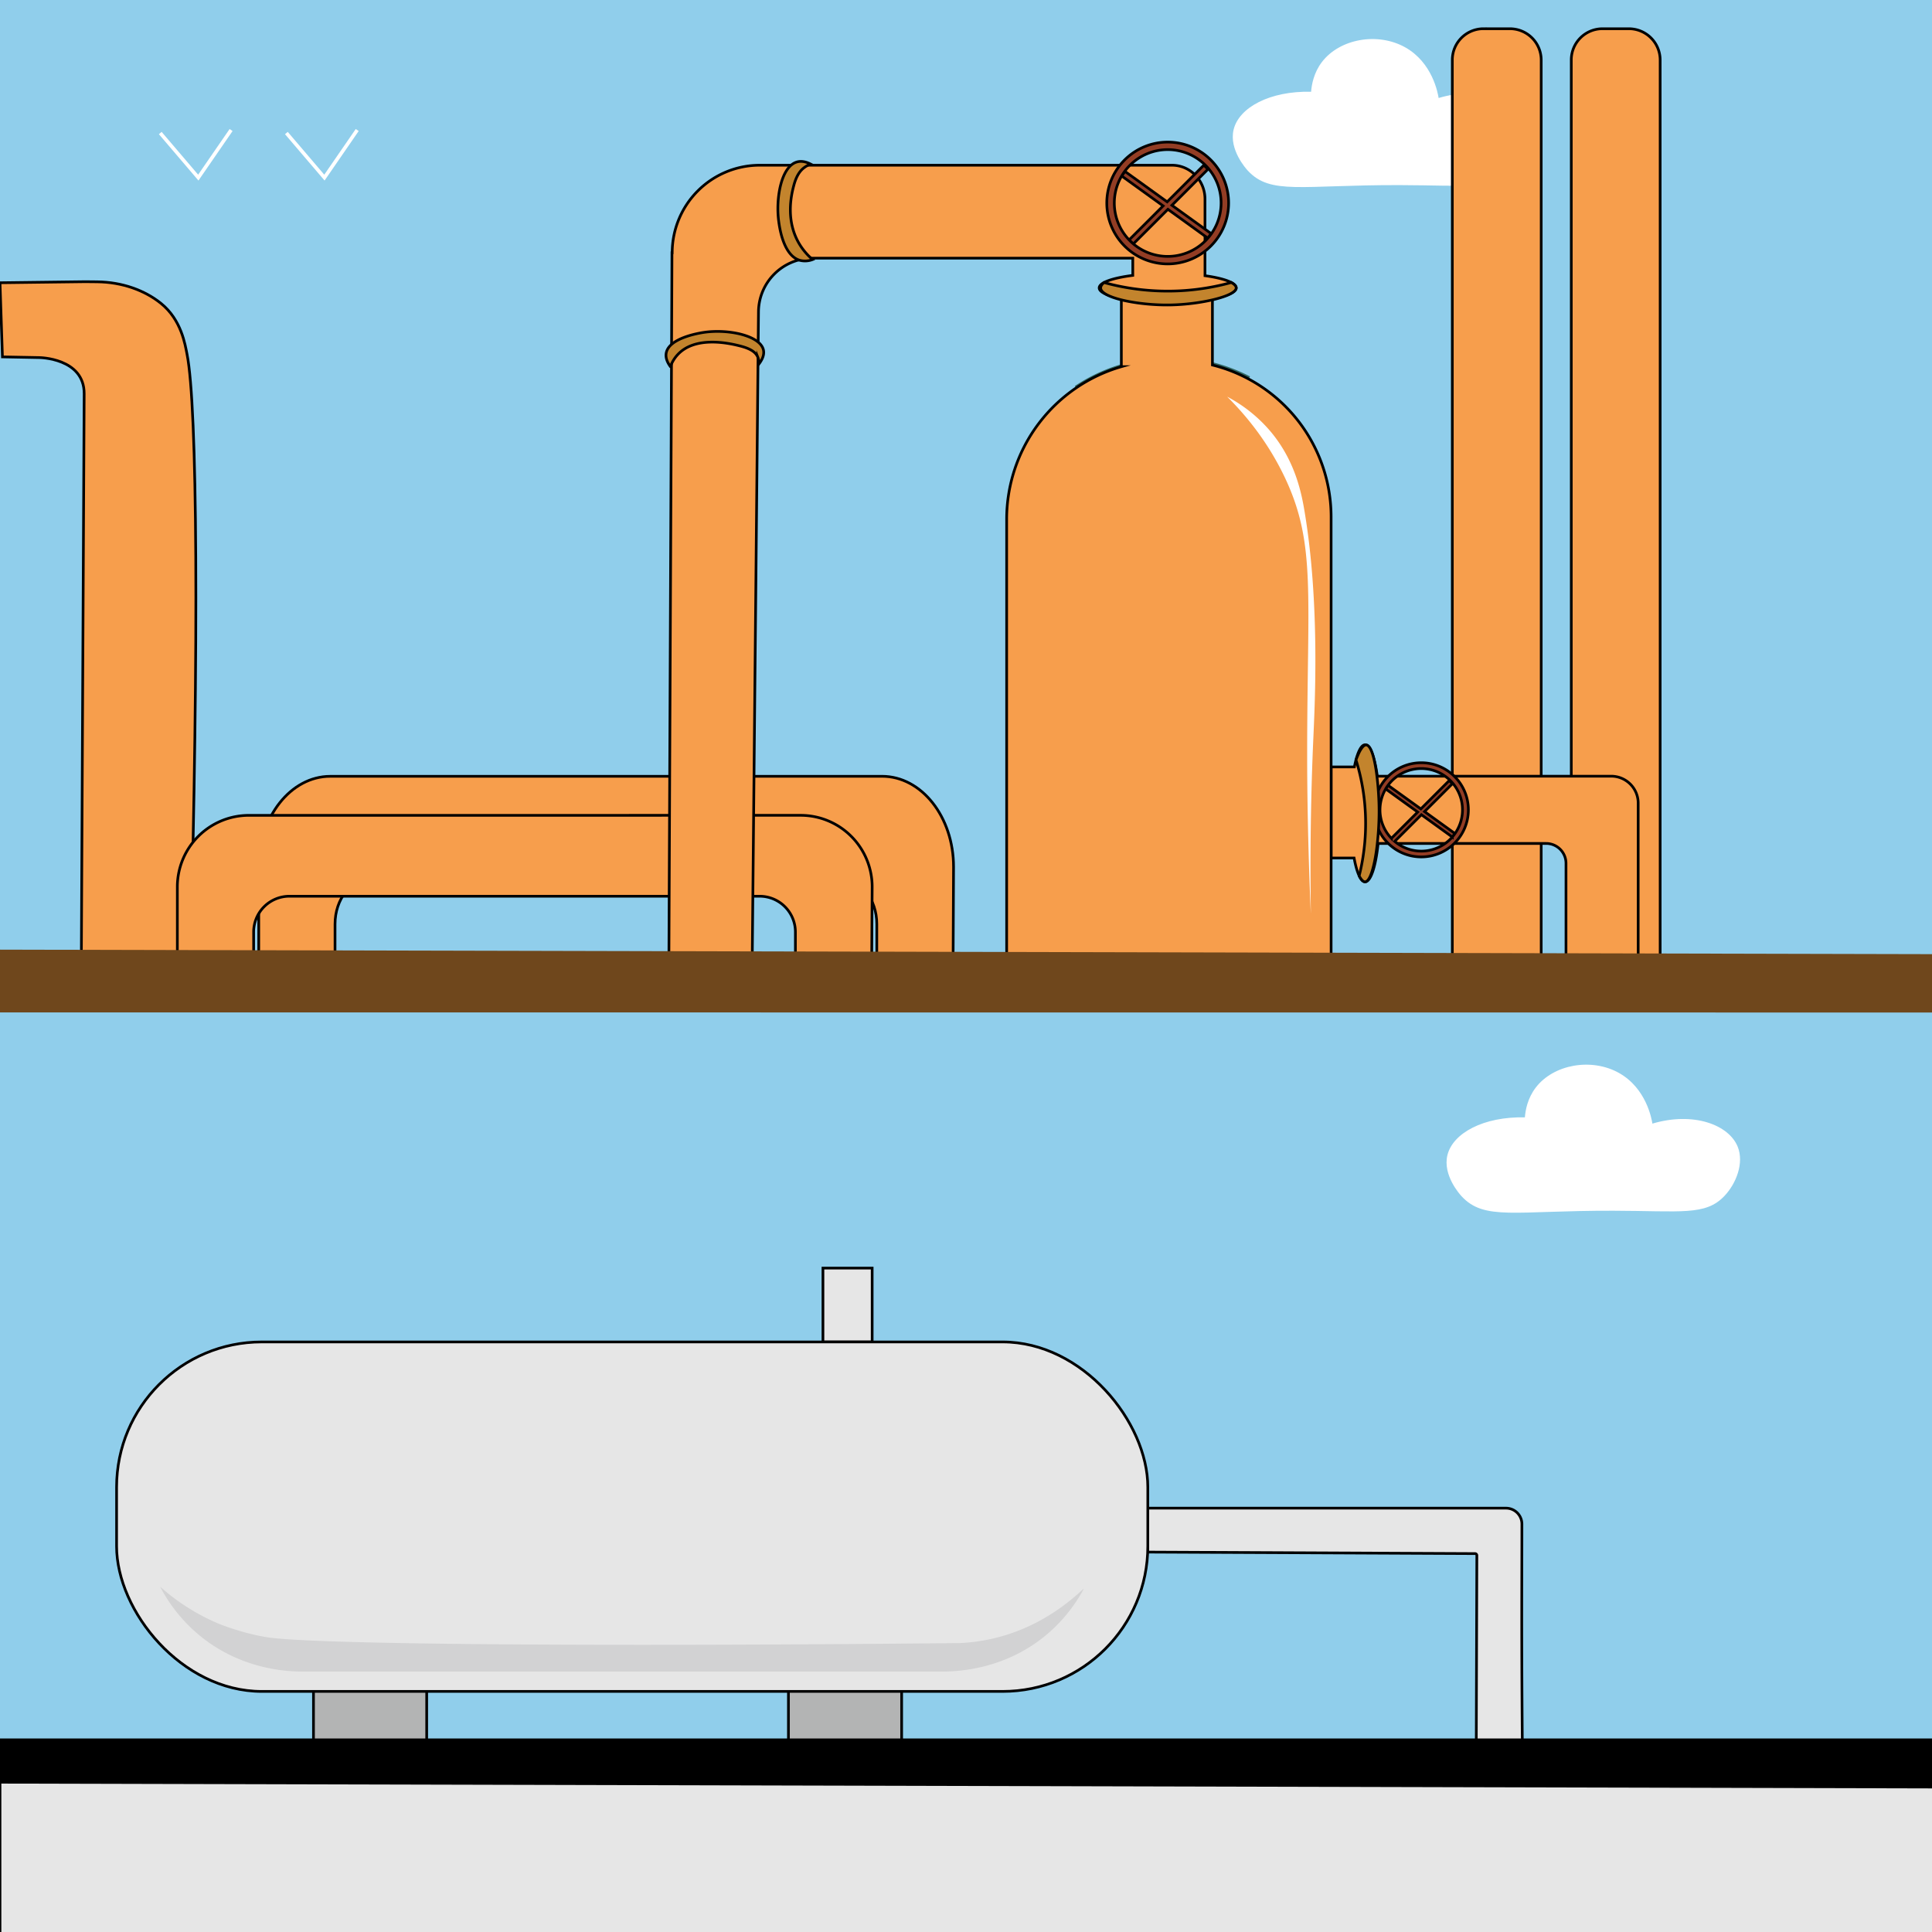
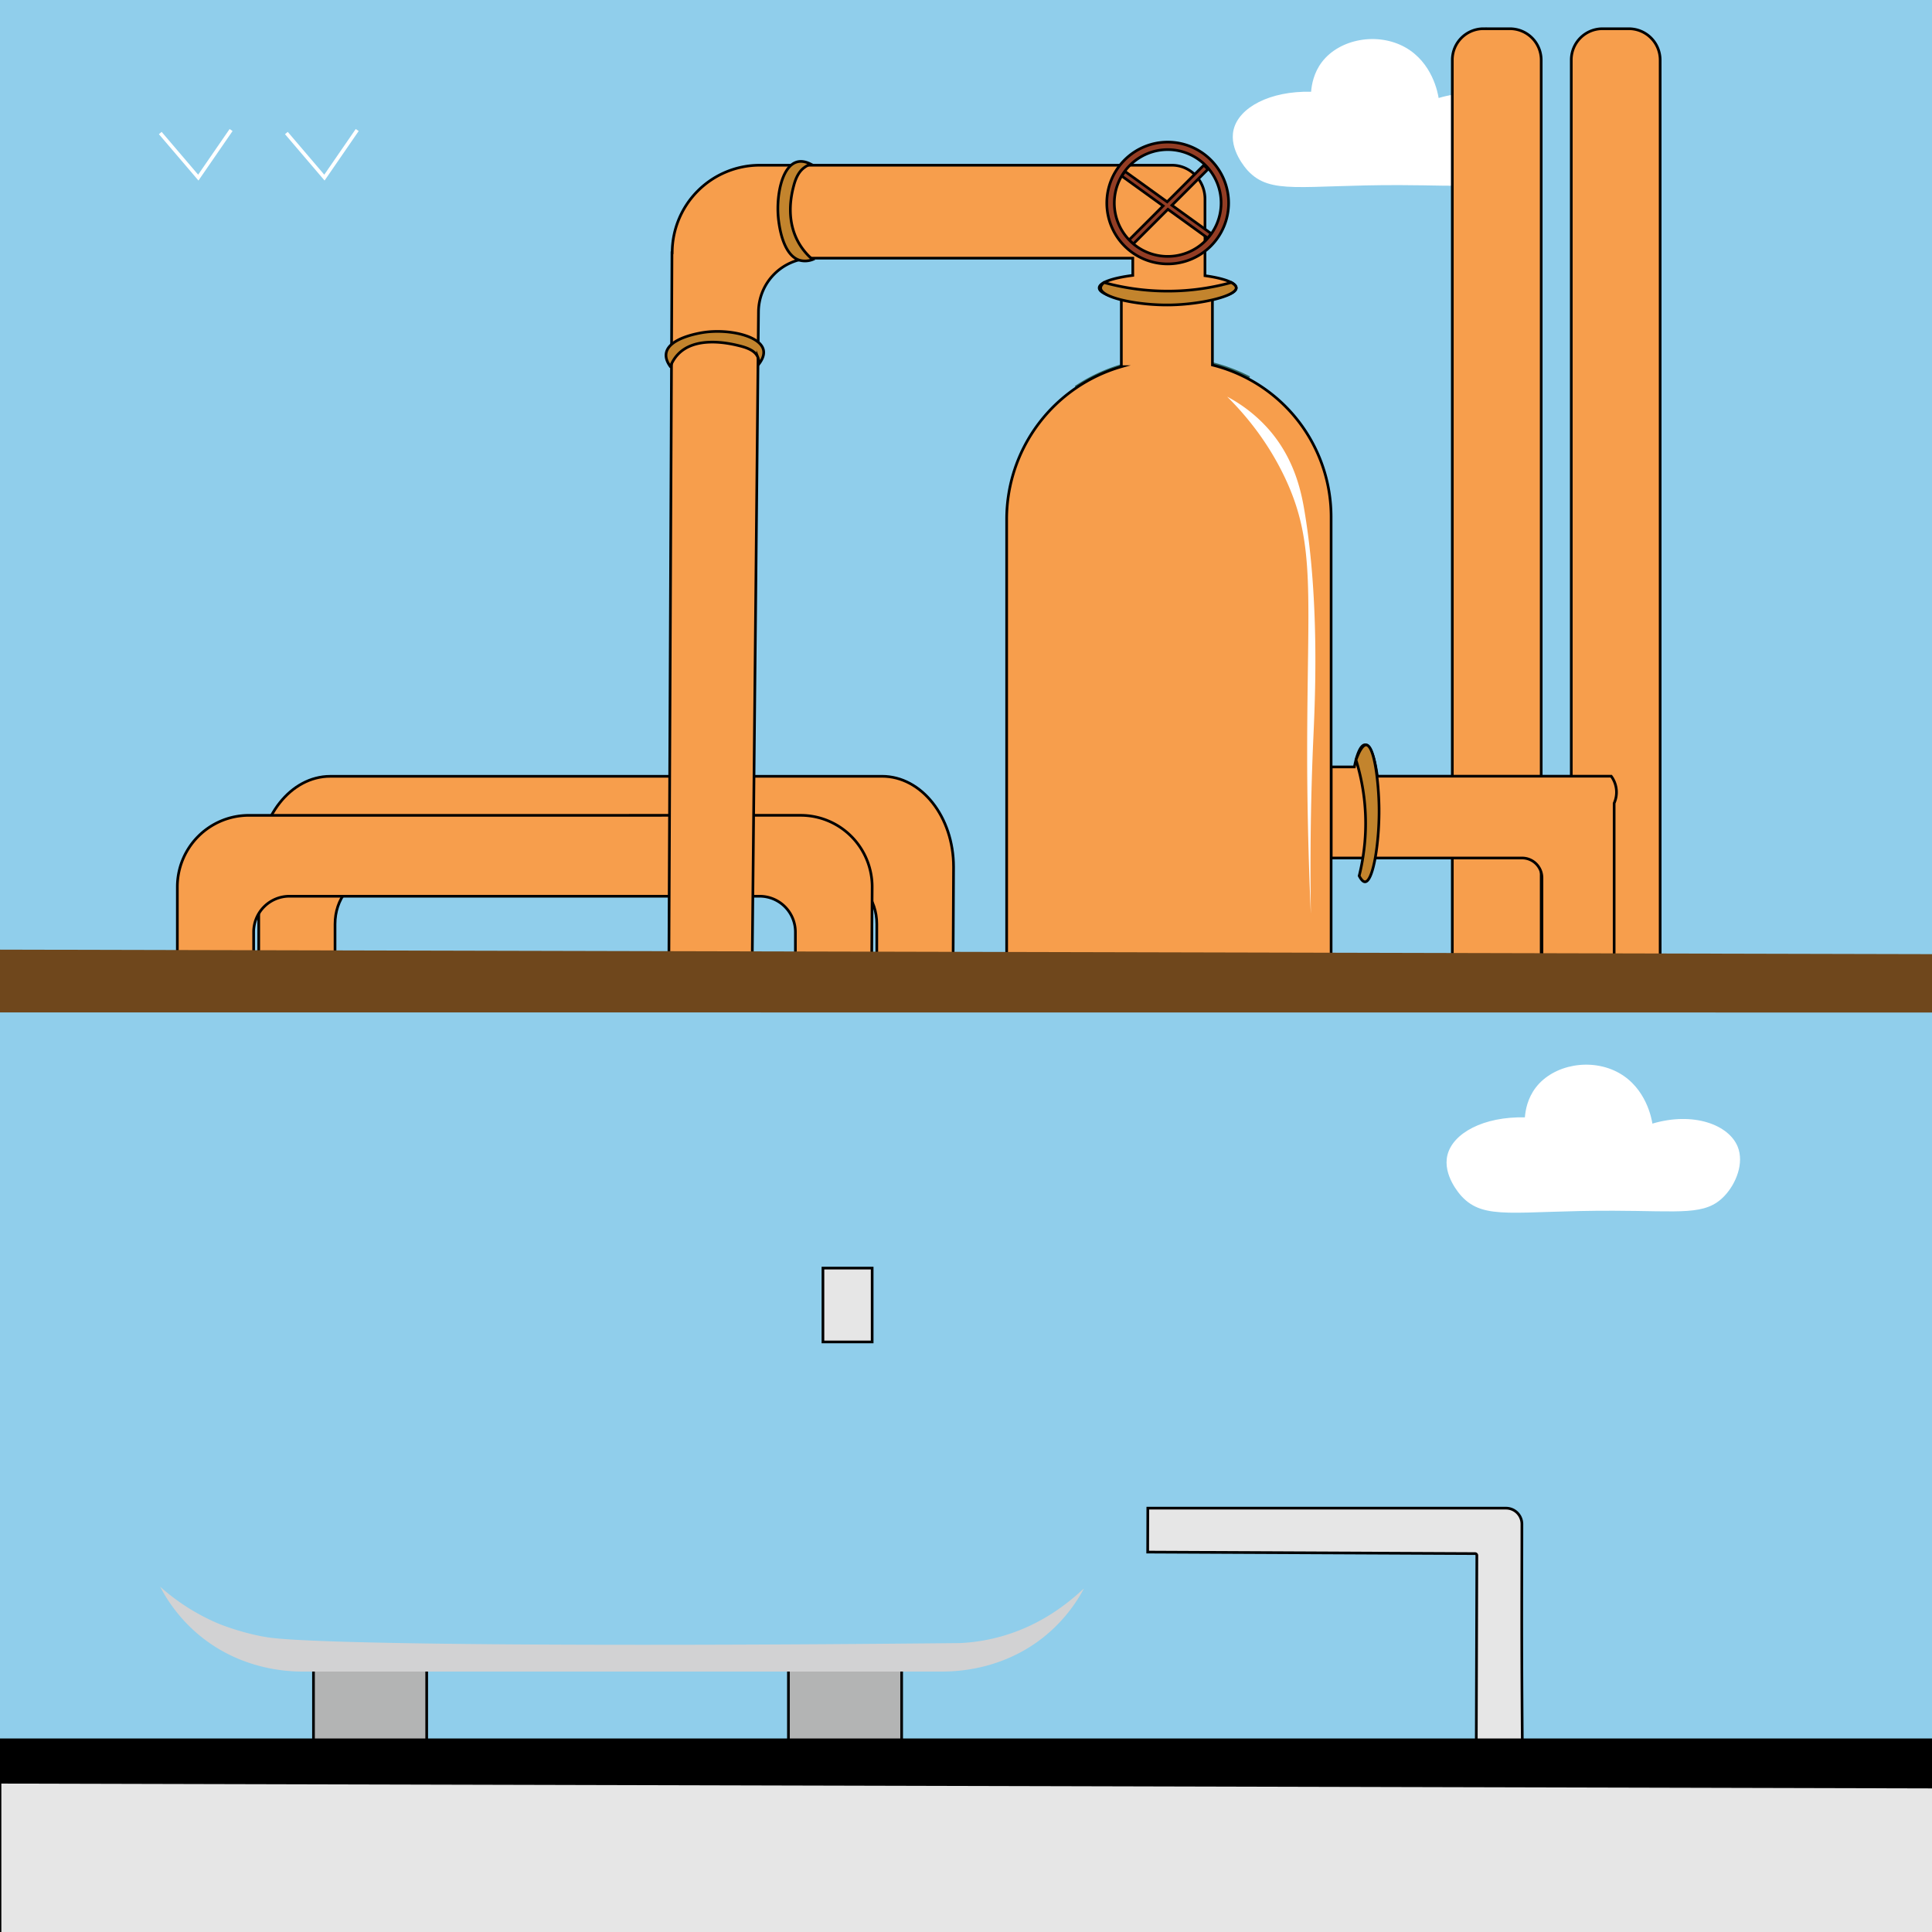
<svg xmlns="http://www.w3.org/2000/svg" viewBox="0 0 2160 2160">
  <defs>
    <style>.cls-1{fill:#90ceeb;}.cls-2{fill:#fff;}.cls-3{fill:#f79e4c;}.cls-11,.cls-3,.cls-4,.cls-5,.cls-8{stroke:#000;}.cls-11,.cls-3,.cls-4,.cls-5,.cls-7,.cls-8,.cls-9{stroke-miterlimit:10;}.cls-11,.cls-3,.cls-4,.cls-5,.cls-7,.cls-8{stroke-width:3px;}.cls-4{fill:#e6e6e6;}.cls-5{fill:#b3b4b4;}.cls-6{fill:#d2d2d3;}.cls-7,.cls-9{fill:none;}.cls-7{stroke:#2f6762;}.cls-8{fill:#933d24;}.cls-9{stroke:#fff;stroke-width:4px;}.cls-10{fill:#6f471c;}.cls-11{fill:#c3842d;}</style>
  </defs>
  <title>SVGCopy</title>
  <g id="Layer_2" data-name="Layer 2">
    <rect class="cls-1" y="-77.93" width="2189" height="2256.93" />
  </g>
  <g id="crane">
    <path class="cls-2" d="M1395,190.72c-1.81-2-21.23-23.5-15.78-45.89,6-24.68,40.5-43.31,86.6-42.26.67-8.27,3.06-21.33,12.06-33.17,19.89-26.15,62.37-33.7,93.1-16.51s36.63,51.64,37.43,56.67c45.94-13.63,85.43,1.27,95.36,25.84,7.34,18.16-1.65,41.18-14.92,55.15-21.08,22.19-48.23,16.58-124.23,16.4C1454.29,206.7,1420.54,218.3,1395,190.72Z" />
    <path class="cls-2" d="M1634,1337.37c-1.81-1.95-21.23-23.49-15.77-45.89,6-24.68,40.5-43.31,86.59-42.26.67-8.27,3.06-21.32,12.07-33.17,19.88-26.14,62.37-33.69,93.09-16.51s36.64,51.64,37.43,56.67c45.94-13.62,85.44,1.28,95.37,25.84,7.33,18.16-1.66,41.18-14.93,55.15-21.07,22.19-48.23,16.59-124.22,16.41C1693.34,1353.35,1659.59,1365,1634,1337.37Z" />
  </g>
  <g id="design">
    <path class="cls-3" d="M369.27,867.93c-44.18,0-80,45.37-80,101.33v101.23l85.3.52v-37.84c0-28,17.91-50.66,40-50.66h525.7c22.1,0,40,22.68,40,50.66v41.54l85.3.52q.27-53,.52-106c0-56-35.82-101.33-80-101.33Z" />
-     <path class="cls-3" d="M209.11,396.06c-2.1-10.57-6.24-38.43-29.12-56.86-18.19-14.65-43.44-23.86-71.42-24.13l-13.24-.13L0,316.12Q1.37,357.54,2.72,399l41.11.78s50.47.36,50.27,40.5Q92.53,755.61,90.94,1071l121.82,1.24C222.33,716.21,220.68,454.18,209.11,396.06Z" />
    <path class="cls-4" d="M1701.51,1703.92a17.78,17.78,0,0,0-17.78-17.78H1283.27q-.07,24.55-.14,49.11l366,1.69a2,2,0,0,1,2,2q-.33,110.68-.67,221.36l52.28,10.32c-.25-4.84-.71-14.87-.81-27.5C1700.93,1818.13,1701.51,1765.45,1701.51,1703.92Z" />
    <rect class="cls-4" x="920.06" y="1417.75" width="55.03" height="82.55" />
    <rect class="cls-5" x="350.48" y="1855.25" width="126.57" height="93.55" />
    <rect class="cls-5" x="881.48" y="1855.25" width="126.57" height="93.55" />
-     <rect class="cls-4" x="130.35" y="1500.3" width="1152.92" height="390.73" rx="162.34" />
    <path class="cls-6" d="M1052.86,1868.82h-715c-17.32,0-65.95-2.44-110.73-37.14A177,177,0,0,1,179,1773.89a235.67,235.67,0,0,0,65.12,41.28S270,1826,299.4,1830.58c50,7.72,355.59,10.62,773.84,6.4a206.34,206.34,0,0,0,51.4-9c38.73-12,67.37-33.48,86.77-51.74l.2.19a175,175,0,0,1-44.78,53.84C1121.22,1866.68,1070.52,1868.88,1052.86,1868.82Z" />
    <path class="cls-7" d="M1202.48,432.8a191.5,191.5,0,0,1,194.35-10.61" />
    <path class="cls-3" d="M1791.58,32.13h29.5a35,35,0,0,1,35,35V1078.55a0,0,0,0,1,0,0h-99.37a0,0,0,0,1,0,0V67A34.89,34.89,0,0,1,1791.58,32.13Z" />
    <path class="cls-3" d="M1658.58,32.13h29.5a35,35,0,0,1,35,35V1078.55a0,0,0,0,1,0,0h-99.37a0,0,0,0,1,0,0V67a34.89,34.89,0,0,1,34.89-34.89Z" />
-     <path class="cls-3" d="M1801.35,867.79H1539.84c-2.89-21.11-7.92-35.1-13.64-35.1-4.72,0-9,9.55-12,24.77h-26V959.27h25.7c3,16.28,7.38,26.6,12.29,26.6,6.4,0,11.93-17.48,14.58-42.87h187.83a22.2,22.2,0,0,1,22.2,22.2v111.53h80.71V898h0A30.17,30.17,0,0,0,1801.35,867.79Z" />
-     <path class="cls-8" d="M1589,852.75a52.65,52.65,0,1,0,52.65,52.64A52.65,52.65,0,0,0,1589,852.75Zm-46.15,52.64a46,46,0,0,1,6.36-23.36L1585,907.89l-29.4,29.39A46,46,0,0,1,1542.83,905.39ZM1589,951.54a45.91,45.91,0,0,1-29.69-10.83l29.85-29.86,34.55,24.94A46,46,0,0,1,1589,951.54Zm34.79-15.84,2.78-3.86-33.92-24.47,31.16-31.17-3.54-3.54-31.74,31.74L1552,878.08l-2.8,3.88a46.14,46.14,0,1,1,74.54,53.74Z" />
+     <path class="cls-3" d="M1801.35,867.79H1539.84c-2.89-21.11-7.92-35.1-13.64-35.1-4.72,0-9,9.55-12,24.77h-26V959.27h25.7h187.83a22.2,22.2,0,0,1,22.2,22.2v111.53h80.71V898h0A30.17,30.17,0,0,0,1801.35,867.79Z" />
    <path class="cls-3" d="M278.27,911.57a80,80,0,0,0-80,80v79.91l85.3.42V1042a40,40,0,0,1,40-40h525.7a40,40,0,0,1,40,40v32.79l85.3.41q.27-41.82.52-83.66a80,80,0,0,0-80-80Z" />
    <path class="cls-3" d="M1355.5,408.09V334.14c16.28-3,26.6-7.37,26.6-12.29,0-5.7-13.91-10.71-34.91-13.61V222.59c0-20.92-16.53-37.87-36.92-37.87H849.41a97.89,97.89,0,0,0-97.89,97.89h-.25q-1.72,395.45-3.44,790.89L841,1074,848,348.53a60.47,60.47,0,0,1,60.47-59.88h358v19.24c-22.48,2.83-37.56,8-37.56,14,0,4.73,9.55,9,24.77,11.95v76.09a177.65,177.65,0,0,0-128.23,170.62V1076.2h362.75V577.94A175.08,175.08,0,0,0,1355.5,408.09Z" />
    <path class="cls-2" d="M1372,443.5A163.58,163.58,0,0,1,1420.16,482c27.91,33,35,69.32,38.52,90.8,17,102.53,11.39,212.92,9.63,253.15-2,45-4,112.13-2.75,195.36,0,1.32-4.11-84-4.13-177.48,0-179.63,10.2-235.47-24.76-309.55C1416.26,491.05,1389.57,460.94,1372,443.5Z" />
    <polygon class="cls-8" points="1354.1 261.17 1310.23 229.51 1350.54 189.2 1345.96 184.62 1304.9 225.67 1257.72 191.63 1254.04 196.73 1300.4 230.18 1262.3 268.28 1266.88 272.86 1305.72 234.02 1350.42 266.28 1354.1 261.17" />
    <path class="cls-9" d="M320.18,148.74l42.53,49.83,36.66-53.2" />
    <path class="cls-9" d="M179.18,148.74l42.53,49.83,36.66-53.2" />
    <path class="cls-10" d="M2189,1132,0,1131.88v-70.17l2189,5.11Z" />
    <rect class="cls-4" y="1945.14" width="2187.01" height="233.86" />
    <path class="cls-8" d="M1305.51,158.86a68.1,68.1,0,1,0,68.1,68.1A68.1,68.1,0,0,0,1305.51,158.86Zm0,127.79A59.69,59.69,0,1,1,1365.2,227,59.68,59.68,0,0,1,1305.51,286.65Z" />
    <path d="M2187,1999.52,0,1994.06v-48.92H2187Z" />
    <path class="cls-11" d="M906.35,183.47c-4.25-2.17-9.61-3.89-15-2.49-18,4.66-24.22,40.75-20.76,66.39.94,7,5.2,38.58,23.85,43.72a23.45,23.45,0,0,0,14.06-.92,70.87,70.87,0,0,1-12.23-13.45c-19.56-28.08-11.16-60.3-8.86-69.1,3-11.44,7.25-16.85,11.61-20.17A27.63,27.63,0,0,1,906.35,183.47Z" />
    <path class="cls-11" d="M848.26,407.27c3.24-4.17,6.51-9.9,5.34-15.73-3.27-16.26-39.13-24-66.64-19.93-5.77.85-39.51,6.39-42.19,23.43-.86,5.44,1.67,10.66,4.74,14.83a40,40,0,0,1,6.73-11.77c20-24.18,61.59-13.71,71.08-11.32,12.06,3,17.66,7.11,19.91,12.52A16.16,16.16,0,0,1,848.26,407.27Z" />
    <path class="cls-11" d="M1234.29,315.88c-1.9,1.6-3.87,3.82-3.71,6.32.71,11,42.46,19.29,77.48,18.74,34.48-.55,74-9.84,74-19.09,0-2.47-2.79-4.55-5.46-6a268.57,268.57,0,0,1-57.58,9.28A269.84,269.84,0,0,1,1234.29,315.88Z" />
    <path class="cls-11" d="M1519.58,979.2c1.88,3.69,4.16,6.77,6.62,6.67,9.23-.4,16.12-45.17,15.6-83-.4-28.57-5.26-69.33-14.28-70-4.28-.29-8.46,8.49-11.51,16.75a239.71,239.71,0,0,1,9.19,43.41A242.69,242.69,0,0,1,1519.58,979.2Z" />
  </g>
</svg>